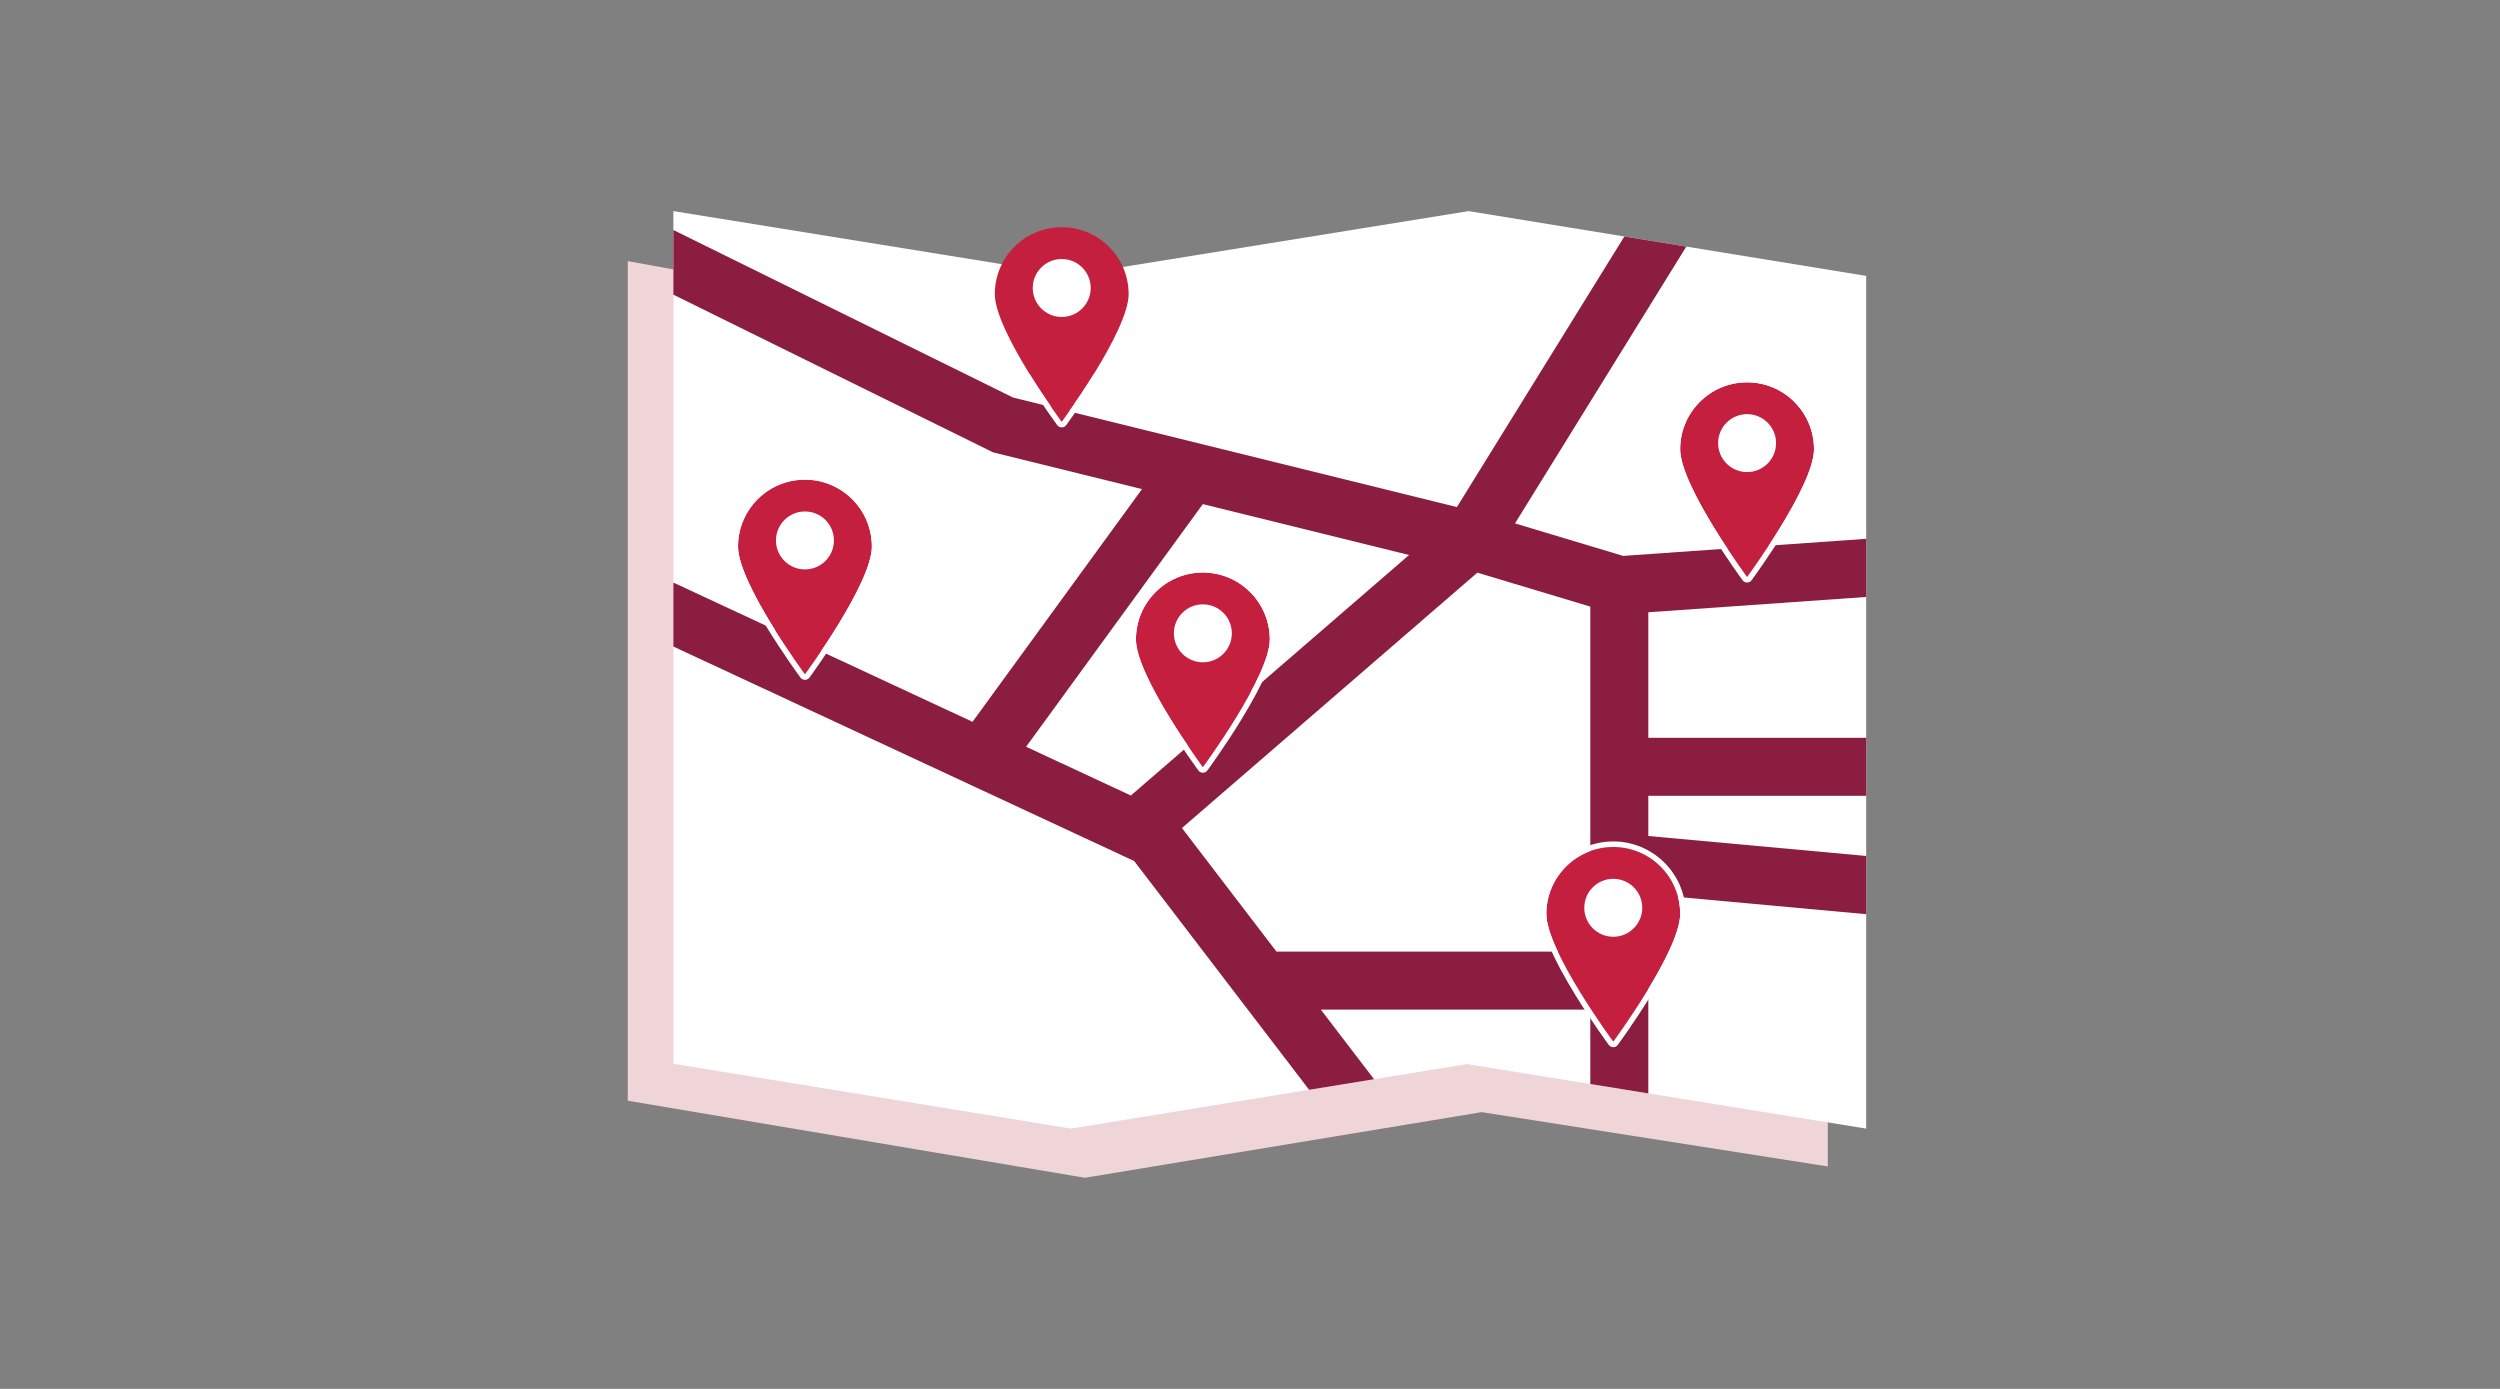
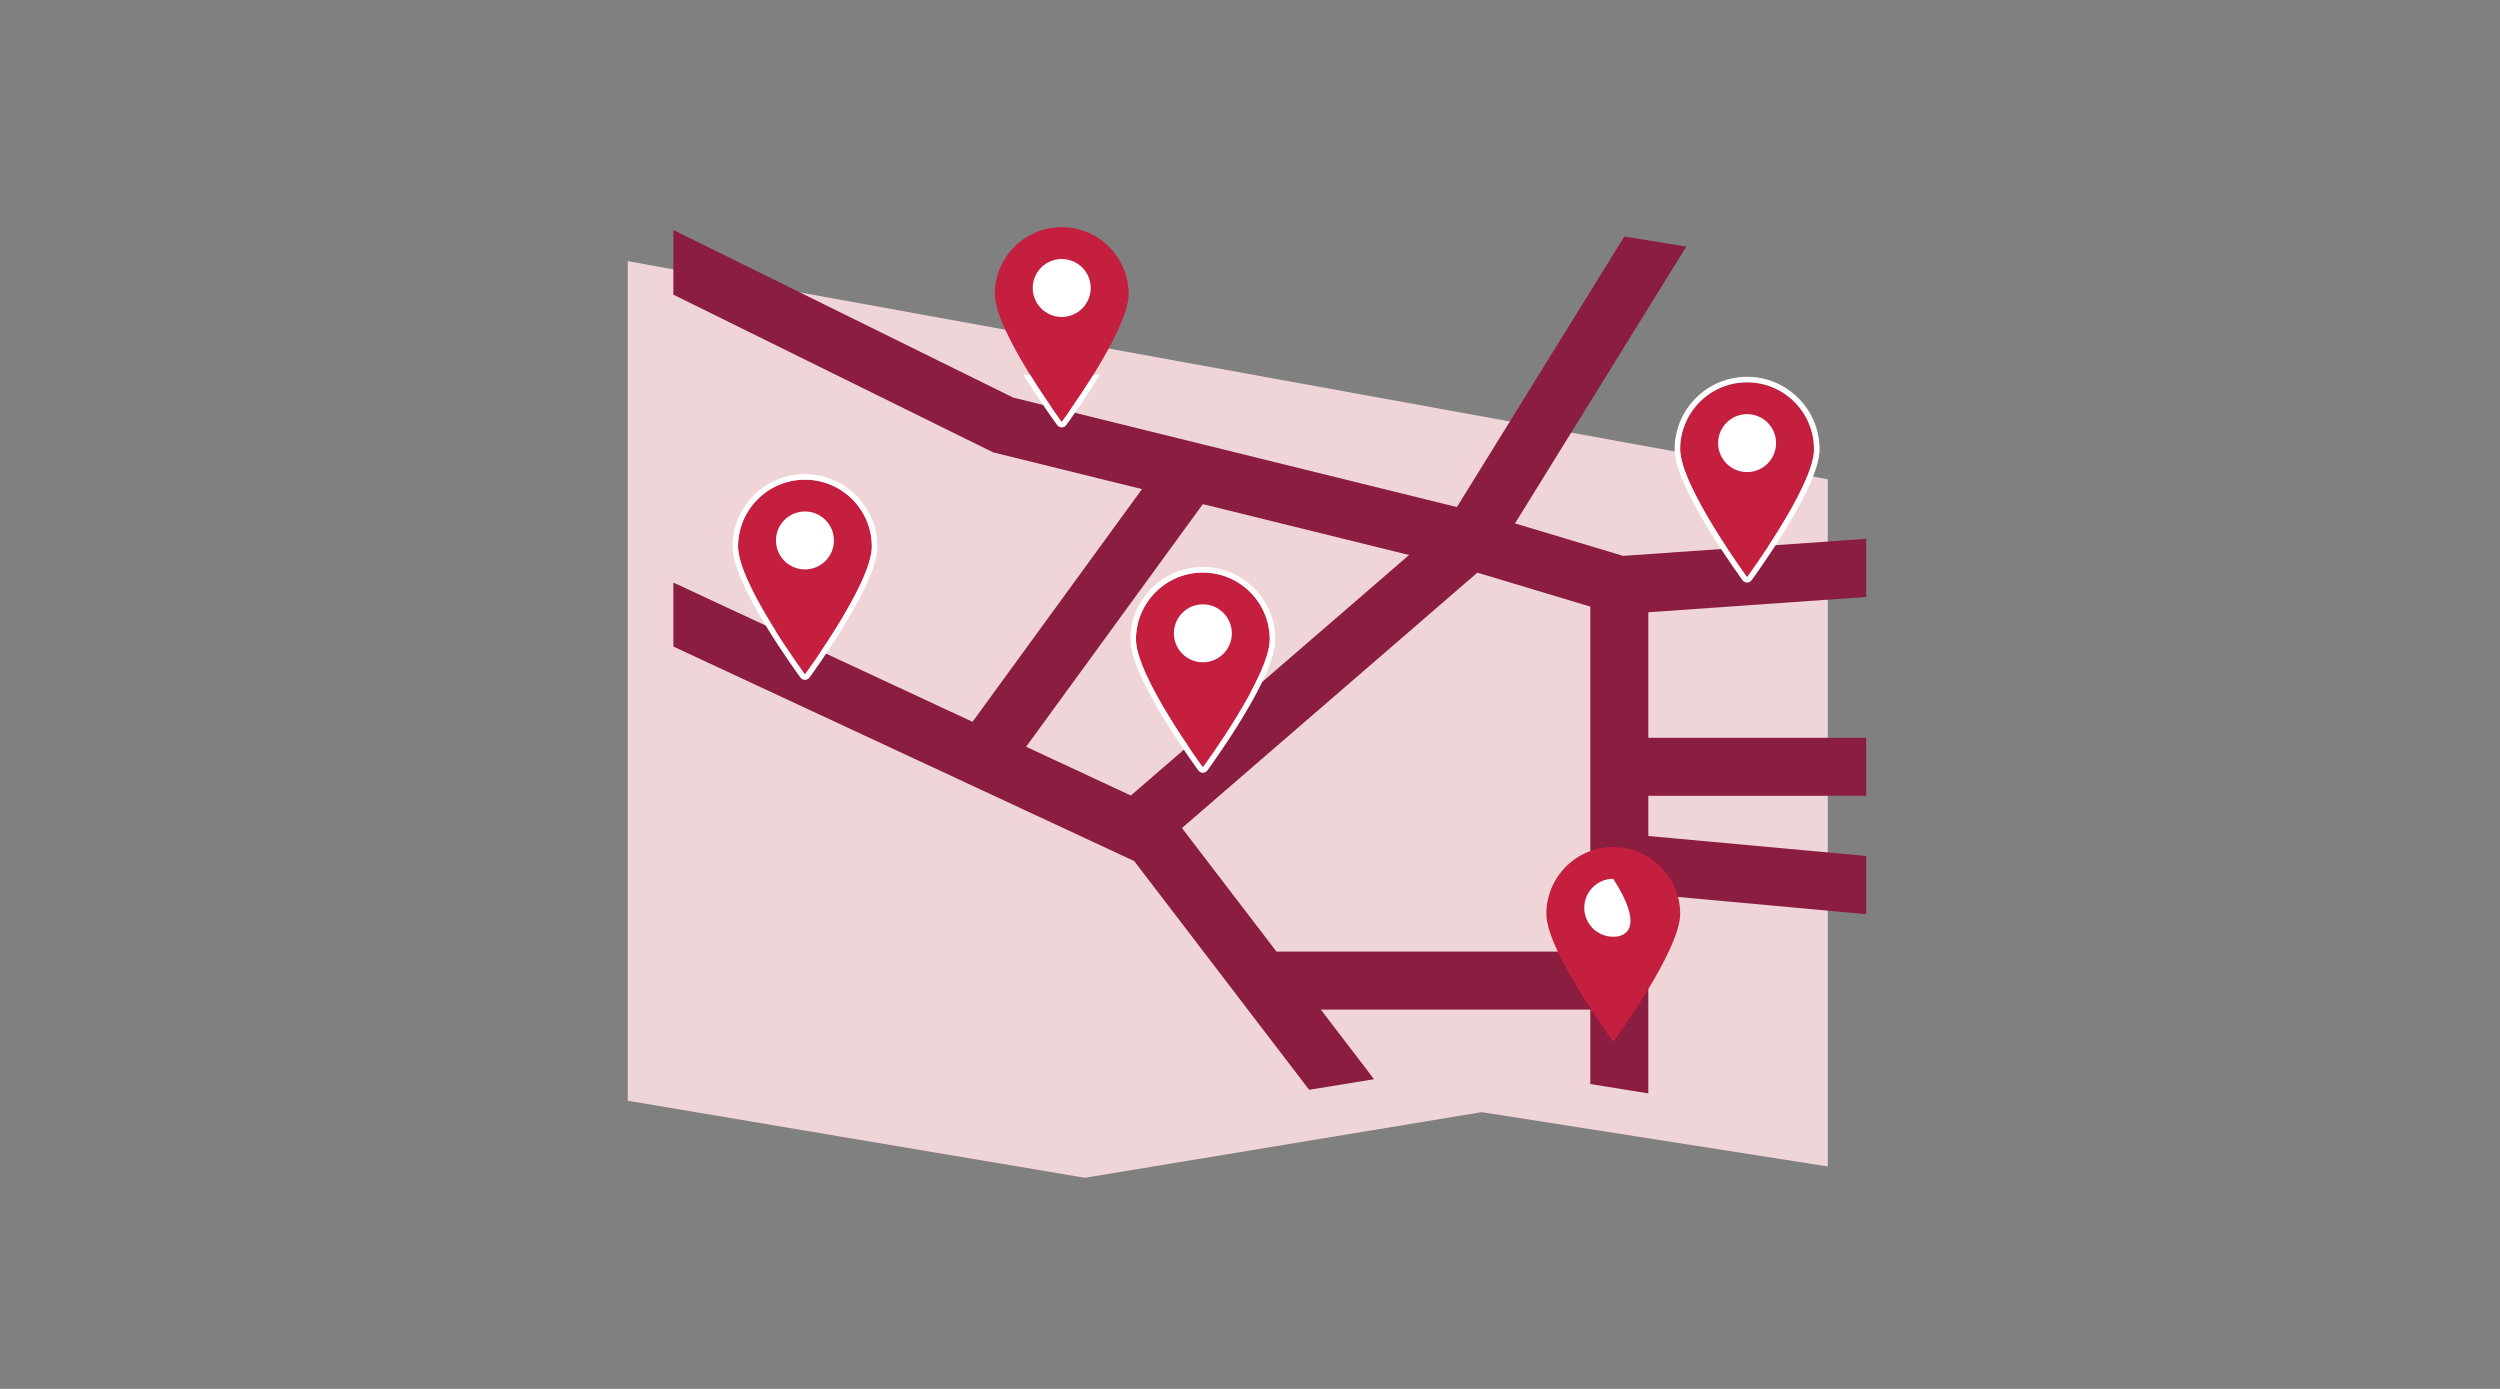
<svg xmlns="http://www.w3.org/2000/svg" width="450px" height="250px" viewBox="0 0 450 250" version="1.1">
  <rect x="0" y="0" width="450" height="250" fill="#808080" stroke="none" />
  <title>Illustrations/Pink/Objects/branch-locationss-450x250</title>
  <desc>Created with Sketch.</desc>
  <g id="Illustrations/Pink/Objects/branch-locationss-450x250" stroke="none" stroke-width="1" fill="none" fill-rule="evenodd">
    <polygon id="Shadow" fill="#EFD4D8" points="113 198.132 195.279 212 266.702 200.185 329 209.962 329 86.269 113 47" />
    <g id="Art" transform="translate(121, 38)">
-       <polygon id="Fill-2" fill="#FFFFFF" points="143.344 -5.00000001e-05 71.775 11.564 0.206 -5.00000001e-05 0.206 153.484 71.775 165.148 143.344 153.484 143.344 153.583 214.913 165.148 214.913 11.663" />
      <path d="M0.206,15.041 L57.761,43.427 L84.561,50.039 L54.055,91.928 L0.258,66.888 L0.206,66.998 L0.206,78.379 L83.154,116.987 L114.642,158.162 L126.328,156.258 L116.747,143.73 L165.257,143.73 L165.257,157.124 L175.697,158.811 L175.697,122.964 L214.913,126.555 L214.913,116.072 L175.697,112.482 L175.697,105.244 L214.913,105.244 L214.913,94.804 L175.697,94.804 L175.697,72.208 L214.913,69.453 L214.913,58.988 L171.155,62.062 L151.701,56.211 L182.534,6.387 L171.382,4.569 L141.243,53.273 L61.362,33.563 L0.206,3.401 L0.206,15.041 Z M63.7,96.417 L95.509,52.74 L132.634,61.901 L82.554,105.193 L63.7,96.417 Z M91.751,111.043 L144.925,65.075 L165.257,71.19 L165.257,133.29 L108.764,133.29 L91.751,111.043 Z" id="Fill-3" fill="#8B1D41" />
      <g id="Group-34" transform="translate(10.5, 2.699)">
        <path d="M85.015,62.356 C78.363,62.356 72.971,67.749 72.971,74.4 C72.971,81.051 85.01,97.387 85.015,97.394 C85.02,97.387 97.06,81.051 97.06,74.4 C97.06,67.749 91.667,62.356 85.015,62.356" id="Fill-4" fill="#C41F3E" />
        <path d="M85.015,61.356 L85.015,61.356 C77.823,61.356 71.971,67.207 71.971,74.4 C71.971,77.339 74.037,82.207 78.112,88.868 C81.102,93.756 84.084,97.816 84.21,97.986 C84.397,98.241 84.695,98.393 85.012,98.394 L85.015,98.394 C85.33,98.394 85.628,98.245 85.817,97.992 C85.845,97.954 88.866,93.853 91.892,88.911 C95.984,82.227 98.06,77.345 98.06,74.4 C98.06,67.207 92.208,61.356 85.015,61.356 M85.015,62.356 C91.668,62.356 97.06,67.749 97.06,74.4 C97.06,81.051 85.02,97.387 85.015,97.394 C85.01,97.387 72.971,81.051 72.971,74.4 C72.971,67.749 78.363,62.356 85.015,62.356" id="Fill-6" fill="#FFFFFF" />
        <path d="M85.015,78.514 C82.134,78.514 79.799,76.178 79.799,73.297 C79.799,70.417 82.134,68.082 85.015,68.082 C87.896,68.082 90.232,70.417 90.232,73.297 C90.232,76.178 87.896,78.514 85.015,78.514" id="Fill-8" fill="#FFFFFF" />
        <path d="M158.887,111.76 C152.236,111.76 146.844,117.153 146.844,123.804 C146.844,130.455 158.882,146.792 158.887,146.798 C158.893,146.792 170.932,130.455 170.932,123.804 C170.932,117.153 165.54,111.76 158.887,111.76" id="Fill-10" fill="#C41F3E" />
-         <path d="M158.887,110.76 L158.887,110.76 C151.695,110.76 145.844,116.612 145.844,123.804 C145.844,126.743 147.91,131.611 151.984,138.273 C154.975,143.16 157.957,147.221 158.082,147.391 C158.27,147.646 158.567,147.797 158.884,147.798 L158.887,147.798 C159.203,147.798 159.5,147.65 159.689,147.397 C159.718,147.358 162.738,143.257 165.764,138.315 C169.857,131.632 171.932,126.75 171.932,123.804 C171.932,116.612 166.081,110.76 158.887,110.76 M158.887,111.76 C165.54,111.76 170.932,117.153 170.932,123.804 C170.932,130.455 158.893,146.792 158.887,146.798 C158.882,146.792 146.844,130.455 146.844,123.804 C146.844,117.153 152.236,111.76 158.887,111.76" id="Fill-12" fill="#FFFFFF" />
-         <path d="M158.887,127.919 C156.006,127.919 153.671,125.583 153.671,122.702 C153.671,119.822 156.006,117.487 158.887,117.487 C161.768,117.487 164.104,119.822 164.104,122.702 C164.104,125.583 161.768,127.919 158.887,127.919" id="Fill-14" fill="#FFFFFF" />
+         <path d="M158.887,127.919 C156.006,127.919 153.671,125.583 153.671,122.702 C153.671,119.822 156.006,117.487 158.887,117.487 C164.104,125.583 161.768,127.919 158.887,127.919" id="Fill-14" fill="#FFFFFF" />
        <path d="M182.976,28.12 C176.324,28.12 170.932,33.513 170.932,40.164 C170.932,46.815 182.971,63.151 182.976,63.158 C182.981,63.151 195.02,46.815 195.02,40.164 C195.02,33.513 189.628,28.12 182.976,28.12" id="Fill-16" fill="#C41F3E" />
        <path d="M182.976,27.12 L182.976,27.12 C175.783,27.12 169.932,32.971 169.932,40.164 C169.932,43.103 171.998,47.971 176.073,54.632 C179.063,59.52 182.045,63.58 182.17,63.75 C182.358,64.005 182.655,64.157 182.972,64.158 L182.976,64.158 C183.291,64.158 183.589,64.009 183.777,63.756 C183.806,63.718 186.826,59.617 189.853,54.674 C193.945,47.991 196.02,43.109 196.02,40.164 C196.02,32.971 190.169,27.12 182.976,27.12 M182.976,28.12 C189.628,28.12 195.02,33.513 195.02,40.164 C195.02,46.815 182.981,63.151 182.976,63.158 C182.971,63.151 170.932,46.815 170.932,40.164 C170.932,33.513 176.324,28.12 182.976,28.12" id="Fill-18" fill="#FFFFFF" />
        <path d="M182.976,44.278 C180.095,44.278 177.759,41.942 177.759,39.061 C177.759,36.181 180.095,33.846 182.976,33.846 C185.857,33.846 188.192,36.181 188.192,39.061 C188.192,41.942 185.857,44.278 182.976,44.278" id="Fill-20" fill="#FFFFFF" />
        <path d="M13.39,45.639 C6.738,45.639 1.346,51.032 1.346,57.683 C1.346,64.334 13.385,80.67 13.39,80.677 C13.395,80.67 25.434,64.334 25.434,57.683 C25.434,51.032 20.042,45.639 13.39,45.639" id="Fill-22" fill="#C41F3E" />
        <path d="M13.39,44.639 L13.39,44.639 C6.197,44.639 0.346,50.491 0.346,57.683 C0.346,60.622 2.412,65.49 6.487,72.151 C9.477,77.039 12.459,81.099 12.584,81.269 C12.772,81.524 13.069,81.676 13.386,81.677 L13.39,81.677 C13.705,81.677 14.002,81.528 14.191,81.275 C14.22,81.237 17.24,77.136 20.267,72.194 C24.359,65.51 26.434,60.628 26.434,57.683 C26.434,50.491 20.582,44.639 13.39,44.639 M13.39,45.639 C20.042,45.639 25.434,51.032 25.434,57.683 C25.434,64.334 13.395,80.67 13.39,80.677 C13.385,80.67 1.346,64.334 1.346,57.683 C1.346,51.032 6.738,45.639 13.39,45.639" id="Fill-24" fill="#FFFFFF" />
        <path d="M13.39,61.797 C10.509,61.797 8.173,59.461 8.173,56.58 C8.173,53.7 10.509,51.365 13.39,51.365 C16.27,51.365 18.606,53.7 18.606,56.58 C18.606,59.461 16.27,61.797 13.39,61.797" id="Fill-26" fill="#FFFFFF" />
        <path d="M59.609,0.197 C52.957,0.197 47.565,5.59 47.565,12.241 C47.565,18.892 59.604,35.228 59.609,35.235 C59.615,35.228 71.653,18.892 71.653,12.241 C71.653,5.59 66.262,0.197 59.609,0.197" id="Fill-28" fill="#C41F3E" />
        <path d="M59.609,16.355 C56.729,16.355 54.393,14.019 54.393,11.138 C54.393,8.258 56.729,5.923 59.609,5.923 C62.49,5.923 64.826,8.258 64.826,11.138 C64.826,14.019 62.49,16.355 59.609,16.355" id="Fill-30" fill="#FFFFFF" />
        <path d="M59.609,35.235 C59.607,35.231 56.807,31.43 53.908,26.751 L52.733,26.751 C55.714,31.62 58.679,35.657 58.804,35.827 C58.991,36.082 59.289,36.233 59.606,36.235 L59.609,36.235 C59.925,36.235 60.222,36.086 60.411,35.833 C60.439,35.795 63.46,31.694 66.486,26.751 L65.31,26.751 C62.411,31.43 59.612,35.231 59.609,35.235" id="Fill-32" fill="#FFFFFF" />
      </g>
    </g>
  </g>
</svg>